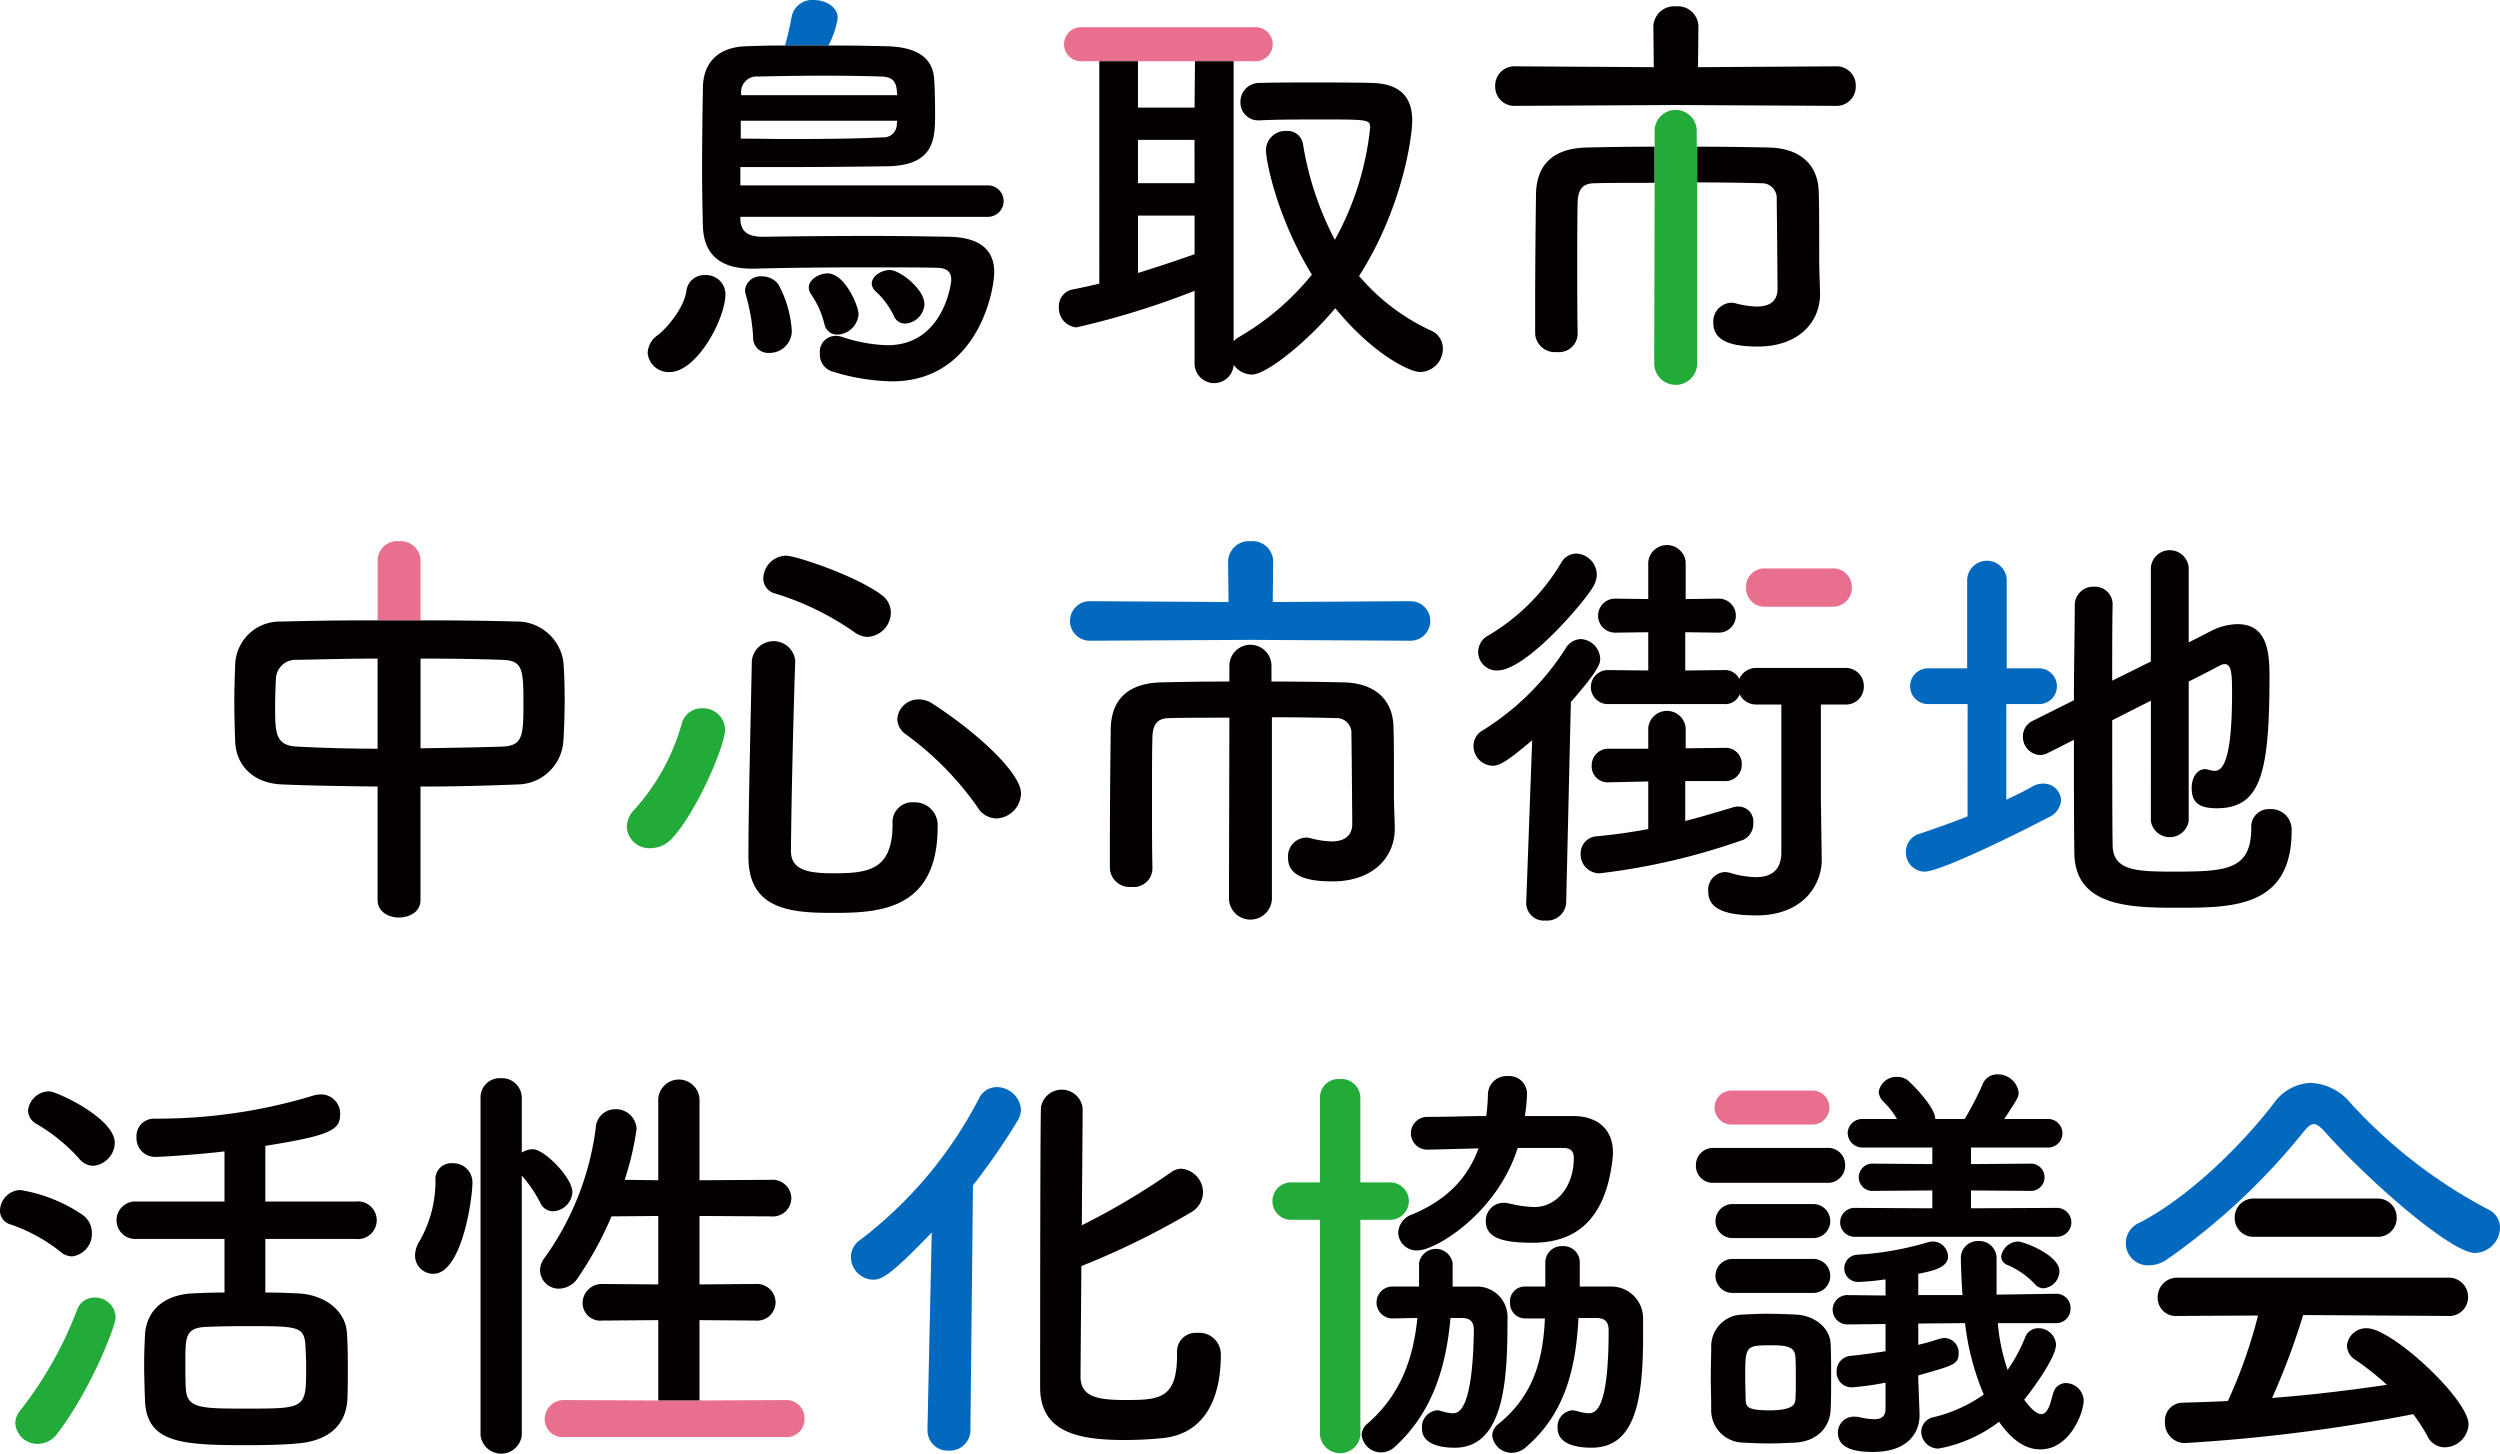
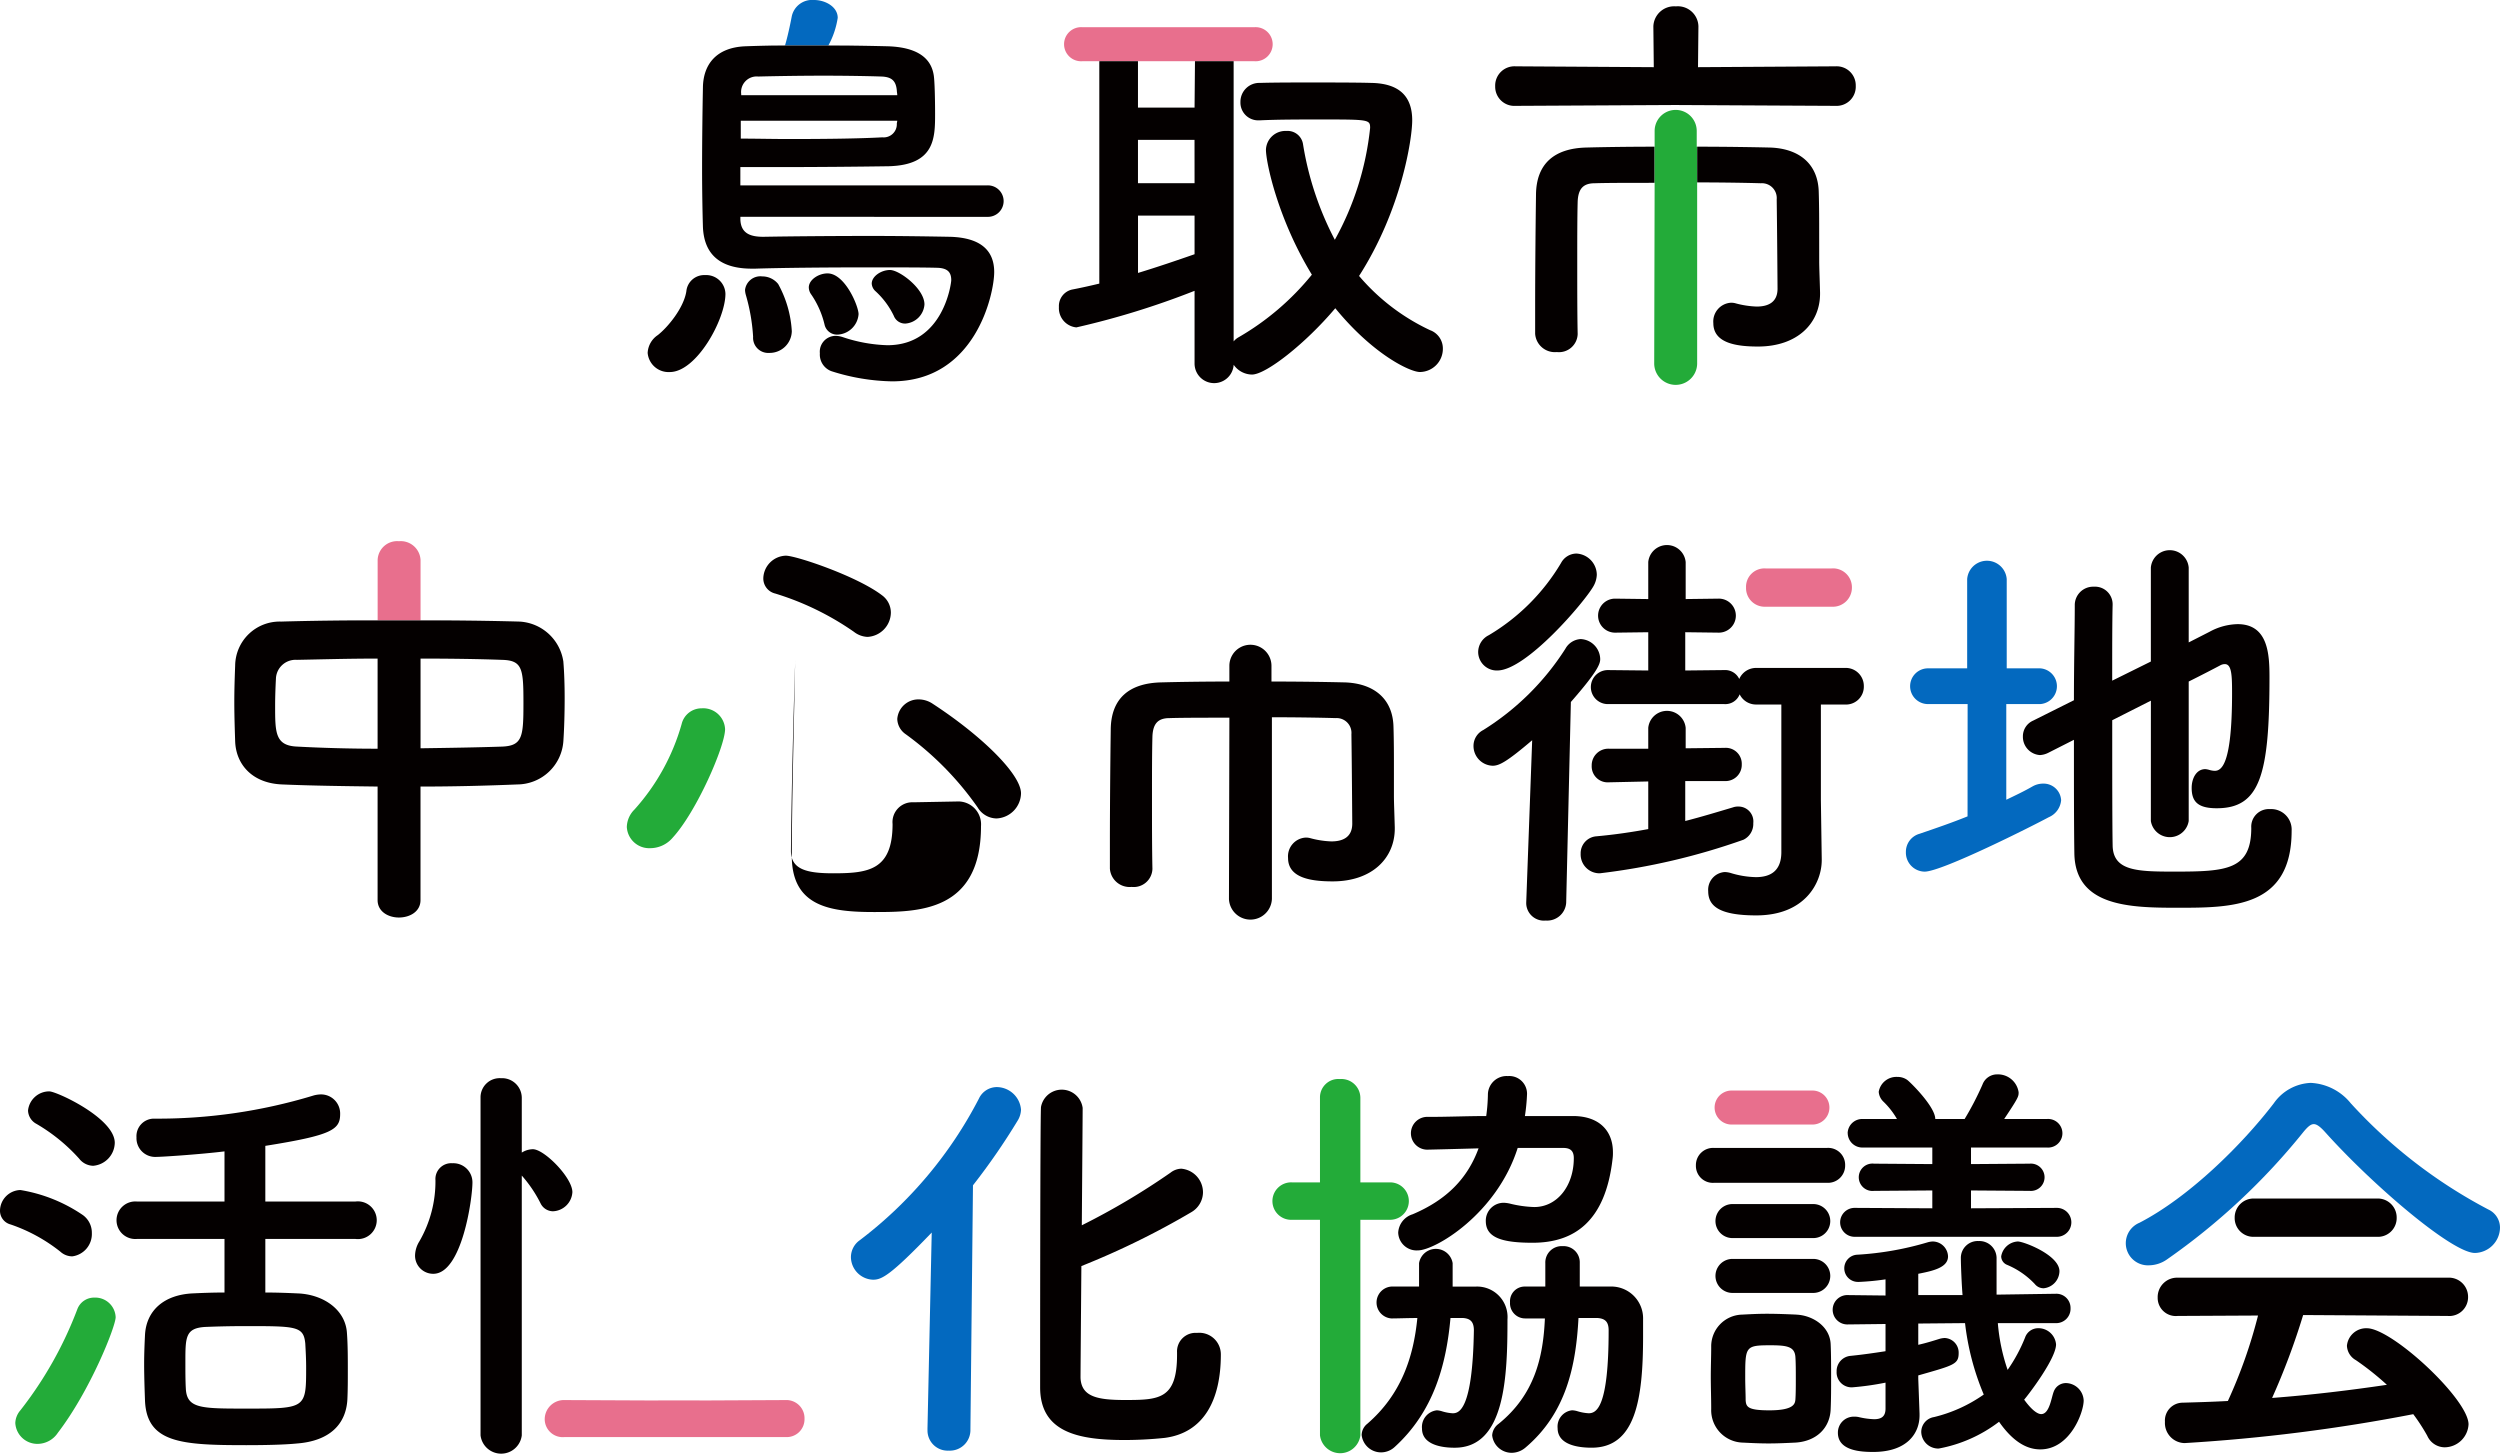
<svg xmlns="http://www.w3.org/2000/svg" id="グループ_1515" data-name="グループ 1515" width="323.339" height="188.009" viewBox="0 0 323.339 188.009">
  <defs>
    <clipPath id="clip-path">
      <rect id="長方形_1093" data-name="長方形 1093" width="323.339" height="188.009" fill="none" />
    </clipPath>
  </defs>
  <g id="グループ_1514" data-name="グループ 1514" clip-path="url(#clip-path)">
    <path id="パス_1126" data-name="パス 1126" d="M198.165,95.737c-3.354,2.859-4.289,3.3-5.114,3.3a2.558,2.558,0,0,1-2.475-2.584,2.3,2.3,0,0,1,1.265-2.035,33.811,33.811,0,0,0,10.613-10.5,2.417,2.417,0,0,1,1.981-1.264,2.646,2.646,0,0,1,2.529,2.584c0,.6-.276,1.54-3.795,5.554l-.605,25.957a2.462,2.462,0,0,1-2.639,2.31,2.287,2.287,0,0,1-2.53-2.2v-.11Z" fill="#040000" />
    <path id="パス_1127" data-name="パス 1127" d="M193.655,86.718a2.408,2.408,0,0,1-2.475-2.365,2.447,2.447,0,0,1,1.375-2.2,26.7,26.7,0,0,0,9.349-9.349,2.282,2.282,0,0,1,1.98-1.21,2.775,2.775,0,0,1,2.639,2.75,3.252,3.252,0,0,1-.439,1.484c-1.156,2.035-8.689,10.889-12.429,10.889" fill="#040000" />
    <path id="パス_1128" data-name="パス 1128" d="M217.962,101.016v5.169c2.146-.55,4.125-1.155,6.159-1.76a2.012,2.012,0,0,1,.771-.11,1.924,1.924,0,0,1,1.869,2.145,2.273,2.273,0,0,1-1.265,2.145,85.469,85.469,0,0,1-18.587,4.344,2.439,2.439,0,0,1-2.474-2.529,2.2,2.2,0,0,1,2.034-2.255c2.42-.22,4.619-.55,6.709-.935v-6.159l-5.059.11h-.055a2.061,2.061,0,0,1-2.2-2.145,2.149,2.149,0,0,1,2.255-2.2h5.059V94.141a2.431,2.431,0,0,1,4.84,0v2.64l5-.055h.054a2.061,2.061,0,0,1,2.2,2.145,2.1,2.1,0,0,1-2.254,2.145Z" fill="#040000" />
    <path id="パス_1129" data-name="パス 1129" d="M230.391,91.117H227.2A2.351,2.351,0,0,1,225,89.8a1.987,1.987,0,0,1-1.979,1.265H207.954a2.2,2.2,0,1,1,0-4.4l5.224.055v-4.95l-4.289.055a2.2,2.2,0,1,1,0-4.4l4.289.055V72.695a2.431,2.431,0,0,1,4.84,0v4.784l4.289-.055a2.2,2.2,0,1,1,0,4.4l-4.345-.055v4.95l5.06-.055a2.016,2.016,0,0,1,1.925,1.155,2.368,2.368,0,0,1,2.255-1.43h11.383a2.337,2.337,0,0,1,2.475,2.364,2.309,2.309,0,0,1-2.475,2.365h-3.08v12.374l.111,7.644v.109c0,2.97-2.2,7.149-8.469,7.149-4.785,0-6.215-1.21-6.215-3.134a2.3,2.3,0,0,1,2.145-2.475,3.219,3.219,0,0,1,.715.11,11.835,11.835,0,0,0,3.3.55c1.87,0,3.3-.77,3.3-3.244Z" fill="#040000" />
    <path id="パス_1130" data-name="パス 1130" d="M228.355,78.469a2.407,2.407,0,0,1-2.529-2.475,2.378,2.378,0,0,1,2.529-2.474h8.524a2.441,2.441,0,0,1,2.64,2.474,2.471,2.471,0,0,1-2.64,2.475Z" fill="#e86f8d" />
    <path id="パス_1131" data-name="パス 1131" d="M254.484,91.062h-5.059a2.311,2.311,0,1,1,0-4.62h5V74.894a2.565,2.565,0,0,1,5.115,0V86.442h4.344a2.316,2.316,0,0,1,0,4.62h-4.4v12.373c1.154-.55,2.309-1.1,3.354-1.7a2.764,2.764,0,0,1,1.375-.385,2.274,2.274,0,0,1,2.365,2.145,2.635,2.635,0,0,1-1.6,2.2c-1.925,1.045-13.8,7.039-16.058,7.039a2.462,2.462,0,0,1-2.42-2.53,2.419,2.419,0,0,1,1.76-2.365c2.09-.714,4.18-1.429,6.214-2.254Z" fill="#0369bf" />
    <path id="パス_1132" data-name="パス 1132" d="M278.186,90.622l-5,2.53c0,6.654,0,13.363.055,16.278.11,3.244,3.244,3.3,8.029,3.3,6.709,0,9.9-.22,9.9-5.664a2.275,2.275,0,0,1,2.419-2.42,2.649,2.649,0,0,1,2.8,2.805c0,9.954-7.7,9.954-14.794,9.954-6.158,0-13.2-.165-13.307-7.039-.055-3.465-.055-8.964-.055-14.683l-3.355,1.7a2.689,2.689,0,0,1-1.045.275,2.364,2.364,0,0,1-2.2-2.419,2.206,2.206,0,0,1,1.321-2.035l5.279-2.64c0-4.784.109-9.294.109-12.263a2.379,2.379,0,0,1,2.475-2.42,2.277,2.277,0,0,1,2.42,2.31v.055c-.055,2.255-.055,5.829-.055,9.789l5-2.475V73.41a2.456,2.456,0,0,1,4.895,0v9.678l2.694-1.375a7.859,7.859,0,0,1,3.63-.989c3.959,0,4.124,3.9,4.124,6.874,0,12.593-1.21,16.938-6.819,16.938-2.474,0-3.245-.88-3.245-2.64,0-1.21.606-2.42,1.76-2.42a2.42,2.42,0,0,1,.55.11,2.769,2.769,0,0,0,.66.11c.88,0,2.255-.77,2.255-10.064,0-2.309-.056-3.739-.935-3.739a1.254,1.254,0,0,0-.605.165c-.825.44-2.31,1.21-4.069,2.089v18.038a2.478,2.478,0,0,1-4.895,0Z" fill="#040000" />
    <path id="パス_1133" data-name="パス 1133" d="M119.954,184.874l.55-25.462c-5.389,5.609-6.489,6.1-7.589,6.1a2.96,2.96,0,0,1-2.86-2.915,2.689,2.689,0,0,1,1.155-2.2,54.27,54.27,0,0,0,15.4-18.312,2.564,2.564,0,0,1,2.31-1.486,3.172,3.172,0,0,1,3.134,2.916,2.88,2.88,0,0,1-.44,1.429,85.3,85.3,0,0,1-5.774,8.359l-.33,31.566a2.663,2.663,0,0,1-2.8,2.749,2.607,2.607,0,0,1-2.75-2.694Z" fill="#0369bf" />
    <path id="パス_1134" data-name="パス 1134" d="M152.234,174.92a2.4,2.4,0,0,1,2.585-2.529,2.788,2.788,0,0,1,3.08,2.8c0,5.884-2.2,10.119-7.26,10.779a50,50,0,0,1-5.224.275c-6.049,0-10.889-1.045-10.889-6.819,0-2.255,0-34.591.11-36.24a2.728,2.728,0,0,1,5.39.11c0,1.1-.055,7.863-.11,15.178a91.879,91.879,0,0,0,11.493-6.82,2.344,2.344,0,0,1,1.375-.5,3.069,3.069,0,0,1,2.805,3.08,3,3,0,0,1-1.485,2.53,103.634,103.634,0,0,1-14.243,6.984c-.055,7.094-.11,13.473-.11,14.463.11,2.474,2.254,2.859,5.774,2.859,4.4,0,6.709-.109,6.709-5.829v-.33Z" fill="#040000" />
    <path id="パス_1135" data-name="パス 1135" d="M170.72,157.763h-3.63a2.422,2.422,0,1,1,0-4.84h3.63V141.98a2.377,2.377,0,0,1,2.584-2.42,2.455,2.455,0,0,1,2.64,2.42v10.943h3.849a2.42,2.42,0,1,1,0,4.84h-3.849v27.881a2.632,2.632,0,0,1-5.224,0Z" fill="#23ab39" />
    <path id="パス_1136" data-name="パス 1136" d="M187.6,170.466c-.55,6.1-2.2,12.1-7.2,16.663a2.6,2.6,0,0,1-1.76.715,2.523,2.523,0,0,1-2.53-2.255,1.9,1.9,0,0,1,.715-1.43c4.4-3.795,5.995-8.633,6.489-13.693-1.265,0-2.475.055-3.355.055a2.067,2.067,0,0,1,0-4.124h3.576v-3.025a2.2,2.2,0,0,1,4.343,0V166.4H190.9a3.94,3.94,0,0,1,4.07,4.234c0,7.369-.275,16.607-6.819,16.607-.66,0-4.235,0-4.235-2.474a2.17,2.17,0,0,1,1.925-2.364,2.829,2.829,0,0,1,.605.109,5.8,5.8,0,0,0,1.429.275c.771,0,2.585-.275,2.75-10.723,0-1.156-.5-1.54-1.429-1.6Z" fill="#040000" />
    <path id="パス_1137" data-name="パス 1137" d="M203.44,144.344c3.409,0,5.169,1.925,5.169,4.675a5.645,5.645,0,0,1-.055.934c-.935,8.03-4.949,10.78-10.339,10.78-3.96,0-6.048-.66-6.048-2.805a2.311,2.311,0,0,1,2.364-2.365,4.291,4.291,0,0,1,.769.11,14.684,14.684,0,0,0,3.135.44c2.97,0,5.114-2.749,5.114-6.325,0-.989-.495-1.319-1.374-1.319h-5.884c-2.7,8.523-10.669,13.253-12.923,13.253a2.381,2.381,0,0,1-2.531-2.31,2.636,2.636,0,0,1,1.871-2.364c4.4-1.87,7.093-4.62,8.523-8.524-1.979.055-6.269.165-6.489.165a2.122,2.122,0,1,1,0-4.235c2.639,0,5.059-.11,7.479-.11a23.014,23.014,0,0,0,.22-2.859,2.42,2.42,0,0,1,2.585-2.31,2.293,2.293,0,0,1,2.475,2.31,24.766,24.766,0,0,1-.276,2.859Z" fill="#040000" />
    <path id="パス_1138" data-name="パス 1138" d="M204.155,170.466c-.33,6.214-1.6,12.318-6.874,16.772a2.777,2.777,0,0,1-1.705.661,2.537,2.537,0,0,1-2.585-2.255,1.975,1.975,0,0,1,.825-1.485c4.619-3.74,5.775-8.524,5.994-13.638h-2.529a1.96,1.96,0,0,1-1.98-2.09,1.9,1.9,0,0,1,1.924-2.034h2.64v-3.025a2.118,2.118,0,0,1,2.255-2.2,2.09,2.09,0,0,1,2.2,2.145v3.08h3.9a4.115,4.115,0,0,1,4.289,4.234v2.2c0,8.195-.989,14.408-6.654,14.408-1.374,0-4.4-.219-4.4-2.529a2.114,2.114,0,0,1,1.87-2.309,2.758,2.758,0,0,1,.66.109,6.146,6.146,0,0,0,1.484.275c1.045,0,2.585-.825,2.585-10.723,0-1.156-.5-1.54-1.485-1.6Z" fill="#040000" />
    <path id="パス_1139" data-name="パス 1139" d="M300.683,146.379c-.605-.66-1.045-.99-1.43-.99s-.77.33-1.32.99a84.9,84.9,0,0,1-17.652,16.5,4.123,4.123,0,0,1-2.31.77,2.862,2.862,0,0,1-1.266-5.5c6.38-3.3,13.2-10.009,17.378-15.454a6.139,6.139,0,0,1,4.785-2.639,7.088,7.088,0,0,1,5.169,2.639,64.851,64.851,0,0,0,17.818,13.748,2.581,2.581,0,0,1,1.484,2.366,3.321,3.321,0,0,1-3.244,3.244c-2.97,0-13.308-8.854-19.412-15.673" fill="#0369bf" />
    <path id="パス_1140" data-name="パス 1140" d="M297.878,170.081a90.425,90.425,0,0,1-4.015,10.724c5.06-.386,10.064-.991,14.848-1.7a36.424,36.424,0,0,0-4.014-3.19,2.237,2.237,0,0,1-1.155-1.87,2.5,2.5,0,0,1,2.585-2.255c3.244,0,13.143,9.185,13.143,12.429a3.127,3.127,0,0,1-3.08,2.97,2.489,2.489,0,0,1-2.254-1.486,24.7,24.7,0,0,0-1.815-2.8,225.154,225.154,0,0,1-29.586,3.74,2.6,2.6,0,0,1-2.53-2.75,2.307,2.307,0,0,1,2.255-2.475c1.925-.055,3.9-.11,5.884-.22a64.063,64.063,0,0,0,3.9-11.053l-10.394.054a2.343,2.343,0,0,1-2.585-2.364,2.509,2.509,0,0,1,2.585-2.585h34.92a2.482,2.482,0,0,1,2.64,2.53,2.43,2.43,0,0,1-2.64,2.419Z" fill="#040000" />
    <path id="パス_1141" data-name="パス 1141" d="M291.608,159.962a2.425,2.425,0,0,1-2.585-2.475,2.454,2.454,0,0,1,2.585-2.474h15.783a2.454,2.454,0,0,1,2.585,2.474,2.425,2.425,0,0,1-2.585,2.475Z" fill="#040000" />
    <path id="パス_1142" data-name="パス 1142" d="M154.548,7.919h7.7a2.205,2.205,0,1,0,0-4.4H139.975a2.205,2.205,0,1,0,0,4.4h14.573Z" fill="#e86f8d" />
    <path id="パス_1143" data-name="パス 1143" d="M185.015,42.729a27.15,27.15,0,0,1-9.24-7.039c5.5-8.579,6.874-17.763,6.874-20.127,0-3.19-1.759-4.785-5.334-4.84-1.979-.055-4.894-.055-7.919-.055-2.2,0-4.454,0-6.434.055a2.439,2.439,0,0,0-2.529,2.475,2.294,2.294,0,0,0,2.42,2.365h.109c2.365-.111,5.17-.111,7.755-.111,6.323,0,6.488,0,6.488,1.1a37.867,37.867,0,0,1-4.564,14.463,40.323,40.323,0,0,1-4.124-12.428,2.022,2.022,0,0,0-2.145-1.65,2.521,2.521,0,0,0-2.64,2.42c0,1.65,1.54,8.964,5.94,16.168a34.21,34.21,0,0,1-9.459,8.084,2.189,2.189,0,0,0-.66.55V7.919h-5l-.054,5.994H147.18V7.919h-5V36.68c-1.154.275-2.364.55-3.519.769a2.182,2.182,0,0,0-1.705,2.255,2.5,2.5,0,0,0,2.255,2.64,105.3,105.3,0,0,0,15.288-4.73v9.4a2.532,2.532,0,0,0,5.059.165,2.935,2.935,0,0,0,2.364,1.265c1.815,0,6.93-4.014,10.779-8.579,4.9,5.994,9.679,8.249,10.944,8.249a3,3,0,0,0,2.969-3.025,2.519,2.519,0,0,0-1.594-2.364m-30.521-9.844c-2.365.825-4.785,1.65-7.314,2.42V27.881h7.314Zm0-9.184H147.18V18.092h7.314Z" fill="#040000" />
    <path id="パス_1144" data-name="パス 1144" d="M54.392,80.228V72.419a2.568,2.568,0,0,0-2.8-2.42,2.519,2.519,0,0,0-2.749,2.42v7.809q-1.923,0-3.8.015H58.257q-1.918-.013-3.865-.015" fill="#e86f8d" />
    <path id="パス_1145" data-name="パス 1145" d="M72.869,85.618a6.062,6.062,0,0,0-5.664-5.225c-2.806-.078-5.838-.127-8.949-.15H45.036c-3.049.023-5.993.072-8.682.15a5.755,5.755,0,0,0-5.939,5.665c-.055,1.484-.111,3.079-.111,4.729,0,1.7.056,3.409.111,5.114.11,2.915,2.144,5.389,6.049,5.555,3.849.165,8.084.219,12.373.274v14.684c0,1.484,1.375,2.254,2.75,2.254,1.429,0,2.8-.77,2.8-2.254V101.73c4.29,0,8.524-.109,12.539-.274a6.006,6.006,0,0,0,5.939-5.61c.11-1.65.165-3.629.165-5.554,0-1.705-.055-3.355-.165-4.674M64.95,96.561c-3.245.11-6.874.165-10.559.22v-11.6H48.837V96.836c-3.74,0-7.314-.11-10.393-.275-2.86-.11-2.86-1.815-2.86-5.279,0-1.265.055-2.585.11-3.63a2.537,2.537,0,0,1,2.694-2.31c2.97-.054,6.6-.164,10.449-.164h5.554c3.8,0,7.479.054,10.5.164C67.59,85.4,67.7,86.5,67.7,90.952c0,4.289-.11,5.5-2.75,5.609" fill="#040000" />
    <path id="パス_1146" data-name="パス 1146" d="M237.43,8.578l-17.817.11.054-5.279A2.661,2.661,0,0,0,216.753.824a2.692,2.692,0,0,0-2.915,2.585l.055,5.279-17.872-.11a2.494,2.494,0,0,0-2.64,2.585,2.481,2.481,0,0,0,2.64,2.529l20.622-.11,20.787.11a2.479,2.479,0,0,0,2.585-2.584,2.466,2.466,0,0,0-2.585-2.53" fill="#040000" />
    <path id="パス_1147" data-name="パス 1147" d="M205.149,19.082c-4.125.11-6.435,2.089-6.489,6.049-.056,4.18-.111,9.844-.111,14.738v3.3a2.555,2.555,0,0,0,2.805,2.365,2.42,2.42,0,0,0,2.694-2.309v-.056c-.054-2.639-.054-5.884-.054-8.963s0-6.049.054-8.084c.056-1.7.715-2.42,2.2-2.42,1.705-.055,4.619-.055,7.754-.055V18.972c-3.52,0-6.765.055-8.854.11" fill="#040000" />
    <path id="パス_1148" data-name="パス 1148" d="M219.447,18.972V16.937a2.722,2.722,0,0,0-5.444,0v6.71l-.055,23.427a2.778,2.778,0,0,0,5.554,0v-28.1h-.055" fill="#23ab39" />
    <path id="パス_1149" data-name="パス 1149" d="M235.285,30.191c0-1.595,0-3.52-.055-5.279-.055-3.8-2.639-5.72-6.324-5.829-2.353-.055-5.8-.11-9.4-.111v4.62c3.3,0,6.379.055,8.249.11a1.916,1.916,0,0,1,2.035,2.09c.055,3.574.109,11.548.109,11.548,0,1.76-1.21,2.309-2.694,2.309a11.939,11.939,0,0,1-2.805-.439,2.053,2.053,0,0,0-.549-.055,2.431,2.431,0,0,0-2.255,2.64c0,2.584,2.969,3.024,5.774,3.024,5.114,0,8.028-3.024,8.028-6.819v-.165c-.054-2.035-.109-3.19-.109-4.124Z" fill="#040000" />
    <path id="パス_1150" data-name="パス 1150" d="M108.347,2.309c0-1.43-1.6-2.31-3.08-2.31a2.693,2.693,0,0,0-2.859,2.09c-.22,1.155-.55,2.695-.88,3.795h5.61a10.846,10.846,0,0,0,1.209-3.575" fill="#0369bf" />
    <path id="パス_1151" data-name="パス 1151" d="M98.559,35.745a2,2,0,0,0-2.2,1.76,2.744,2.744,0,0,0,.11.659,24.352,24.352,0,0,1,.935,5.39,1.959,1.959,0,0,0,2.09,2.09,2.869,2.869,0,0,0,2.915-2.805,14.3,14.3,0,0,0-1.76-6.1,2.63,2.63,0,0,0-2.09-.99" fill="#040000" />
    <path id="パス_1152" data-name="パス 1152" d="M91.189,35.58a2.316,2.316,0,0,0-2.419,2.09c-.331,2.144-2.365,4.619-3.685,5.664a2.935,2.935,0,0,0-1.32,2.31,2.711,2.711,0,0,0,2.86,2.475c3.464,0,7.2-6.82,7.2-10.119a2.489,2.489,0,0,0-2.64-2.42" fill="#040000" />
    <path id="パス_1153" data-name="パス 1153" d="M108.293,43.279a2.852,2.852,0,0,0,2.75-2.64c0-1.045-1.76-5.279-4.016-5.279-1.155,0-2.42.825-2.42,1.815a1.611,1.611,0,0,0,.331.935,11.573,11.573,0,0,1,1.7,3.849,1.66,1.66,0,0,0,1.65,1.32" fill="#040000" />
    <path id="パス_1154" data-name="パス 1154" d="M107.138,5.884h-5.609c-.7,0-1.36.009-2.007.02h10.634c-.98-.011-1.985-.02-3.018-.02" fill="#040000" />
    <path id="パス_1155" data-name="パス 1155" d="M115.606,40.859a1.555,1.555,0,0,0,1.485.99,2.66,2.66,0,0,0,2.474-2.475c0-2.035-3.244-4.454-4.454-4.454-1.155,0-2.365.825-2.365,1.76a1.43,1.43,0,0,0,.495.99,10.405,10.405,0,0,1,2.365,3.189" fill="#040000" />
    <path id="パス_1156" data-name="パス 1156" d="M127.705,28.046a2.036,2.036,0,1,0,0-4.07H95.754V21.611h5.059c4.95,0,10.559-.055,14.133-.11,5.994-.165,5.994-3.684,5.994-6.819,0-1.87-.054-4.124-.165-4.894-.219-1.485-1.154-3.629-5.883-3.8-1.371-.035-3-.068-4.736-.089H99.522c-1.144.021-2.215.054-3.163.089-3.74.166-5.389,2.365-5.445,5.28s-.109,6.874-.109,10.5c0,2.97.054,5.775.109,7.589.166,4.07,2.86,5.39,6.325,5.39h.44c3.409-.111,9.294-.165,14.573-.165,3.739,0,7.094,0,9.018.054,1.265.056,1.76.551,1.76,1.6,0,.384-.99,8.413-8.249,8.413a19.8,19.8,0,0,1-5.774-1.045,3.051,3.051,0,0,0-.935-.165,2.049,2.049,0,0,0-2.034,2.255,2.29,2.29,0,0,0,1.484,2.31,27.188,27.188,0,0,0,7.864,1.319c10.834,0,13.2-11.383,13.2-14.132,0-2.805-1.759-4.455-5.719-4.565-3.024-.055-6.6-.11-10.119-.11-5.5,0-10.888.055-14.022.11-1.6,0-2.915-.385-2.97-2.255v-.329ZM95.864,12.153a2.015,2.015,0,0,1,2.2-2.255c2.31-.055,5.445-.11,8.47-.11,2.969,0,5.829.055,7.479.11,1.374.055,1.869.605,1.979,1.815,0,.165.055.384.055.6H95.864Zm-.055,3.464h20.237c0,.11-.055.275-.055.385a1.7,1.7,0,0,1-1.87,1.76c-2.969.165-7.534.22-11.988.22-2.2,0-4.4-.055-6.324-.055Z" fill="#040000" />
    <path id="パス_1157" data-name="パス 1157" d="M100.263,76.764a36.4,36.4,0,0,1,10.174,4.949,3.054,3.054,0,0,0,1.76.66,3.187,3.187,0,0,0,3.024-3.134,2.784,2.784,0,0,0-1.155-2.255c-3.244-2.475-11.108-5.115-12.428-5.115a3.007,3.007,0,0,0-2.915,2.915,2,2,0,0,0,1.54,1.98" fill="#040000" />
    <path id="パス_1158" data-name="パス 1158" d="M90.8,91.612a2.646,2.646,0,0,0-2.64,2.035,27.845,27.845,0,0,1-6.1,11.053,3.283,3.283,0,0,0-.99,2.255A2.9,2.9,0,0,0,84.1,109.7a3.831,3.831,0,0,0,2.915-1.374c3.079-3.355,6.764-11.824,6.764-14.024a2.831,2.831,0,0,0-2.97-2.694" fill="#23ab39" />
-     <path id="パス_1159" data-name="パス 1159" d="M118.136,103.765a2.566,2.566,0,0,0-2.695,2.805c0,5.994-3.135,6.379-7.7,6.379-3.52,0-5.444-.55-5.444-2.915.055-6.214.275-16.058.55-24.527V85.4a2.82,2.82,0,0,0-5.609.11c-.165,8.469-.44,19.083-.44,25.3,0,6.544,4.949,7.259,10.613,7.259,5.72,0,13.858,0,13.858-11.109a2.96,2.96,0,0,0-3.134-3.189" fill="#040000" />
+     <path id="パス_1159" data-name="パス 1159" d="M118.136,103.765a2.566,2.566,0,0,0-2.695,2.805c0,5.994-3.135,6.379-7.7,6.379-3.52,0-5.444-.55-5.444-2.915.055-6.214.275-16.058.55-24.527V85.4c-.165,8.469-.44,19.083-.44,25.3,0,6.544,4.949,7.259,10.613,7.259,5.72,0,13.858,0,13.858-11.109a2.96,2.96,0,0,0-3.134-3.189" fill="#040000" />
    <path id="パス_1160" data-name="パス 1160" d="M120.61,91.007a3.28,3.28,0,0,0-1.76-.55,2.736,2.736,0,0,0-2.8,2.529,2.472,2.472,0,0,0,1.1,1.98,39.961,39.961,0,0,1,9.294,9.459,2.9,2.9,0,0,0,2.42,1.43,3.314,3.314,0,0,0,3.189-3.244c0-2.475-5.114-7.479-11.438-11.6" fill="#040000" />
-     <path id="パス_1161" data-name="パス 1161" d="M141.02,82.868l20.622-.11,20.787.11a2.557,2.557,0,1,0,0-5.114l-17.818.11.055-5.279A2.662,2.662,0,0,0,161.751,70a2.691,2.691,0,0,0-2.914,2.585l.055,5.279-17.872-.11a2.558,2.558,0,1,0,0,5.114" fill="#0369bf" />
    <path id="パス_1162" data-name="パス 1162" d="M180.284,99.366c0-1.595,0-3.52-.055-5.279-.054-3.795-2.639-5.72-6.324-5.829-2.364-.056-5.829-.111-9.459-.111V86.113a2.722,2.722,0,0,0-5.444,0v2.034c-3.519,0-6.764.055-8.854.111-4.124.109-6.434,2.089-6.489,6.048-.055,4.18-.11,9.844-.11,14.739v3.3a2.556,2.556,0,0,0,2.805,2.365,2.422,2.422,0,0,0,2.695-2.31v-.055c-.056-2.64-.056-5.884-.056-8.963s0-6.05.056-8.084c.054-1.7.714-2.42,2.2-2.42,1.705-.055,4.619-.055,7.754-.055l-.055,23.427a2.779,2.779,0,0,0,5.555,0V92.767c3.3,0,6.379.055,8.249.11a1.916,1.916,0,0,1,2.034,2.09c.055,3.574.11,11.548.11,11.548,0,1.76-1.21,2.309-2.7,2.309a11.922,11.922,0,0,1-2.8-.439,2.063,2.063,0,0,0-.55-.055,2.43,2.43,0,0,0-2.254,2.64c0,2.584,2.968,3.024,5.773,3.024,5.114,0,8.029-3.024,8.029-6.819v-.165c-.054-2.035-.11-3.19-.11-4.124Z" fill="#040000" />
    <path id="パス_1163" data-name="パス 1163" d="M71.5,156.662a2.625,2.625,0,0,0,2.53-2.475c0-1.869-3.63-5.553-5.114-5.553a2.734,2.734,0,0,0-1.431.439v-7.094a2.554,2.554,0,0,0-2.694-2.529,2.477,2.477,0,0,0-2.64,2.529v43.664a2.686,2.686,0,0,0,5.334,0v-33.6a16.71,16.71,0,0,1,2.42,3.575,1.811,1.811,0,0,0,1.6,1.044" fill="#040000" />
    <path id="パス_1164" data-name="パス 1164" d="M58.52,150.449a2.045,2.045,0,0,0-2.2,2.2,15.494,15.494,0,0,1-2.09,7.919,3.605,3.605,0,0,0-.549,1.815,2.345,2.345,0,0,0,2.363,2.364c3.685,0,5.06-9.679,5.06-11.823a2.47,2.47,0,0,0-2.584-2.475" fill="#040000" />
    <path id="パス_1165" data-name="パス 1165" d="M101.579,181.079l-8.616.042h0l-2.492.013v-.013H85.136v.013l-12.1-.055a2.488,2.488,0,0,0-2.585,2.475,2.332,2.332,0,0,0,2.585,2.309h28.541a2.308,2.308,0,0,0,2.475-2.364,2.35,2.35,0,0,0-2.475-2.42" fill="#e86f8d" />
-     <path id="パス_1166" data-name="パス 1166" d="M90.471,170.74l7.2.056a2.392,2.392,0,0,0,2.64-2.366,2.421,2.421,0,0,0-2.64-2.364l-7.2.055v-8.854l9.239.055a2.39,2.39,0,0,0,2.639-2.364,2.42,2.42,0,0,0-2.639-2.365l-9.239.055v-10.5a2.671,2.671,0,0,0-5.334,0v10.5l-4.345-.055a38.264,38.264,0,0,0,1.54-6.544,2.651,2.651,0,0,0-2.75-2.585,2.508,2.508,0,0,0-2.529,2.42,36.84,36.84,0,0,1-6.6,16.773,2.665,2.665,0,0,0-.605,1.649,2.43,2.43,0,0,0,2.42,2.365,3.01,3.01,0,0,0,2.53-1.485,45.543,45.543,0,0,0,4.289-7.864l6.05-.055v8.854l-7.205-.055a2.488,2.488,0,0,0-2.584,2.475,2.3,2.3,0,0,0,2.584,2.255l7.205-.056v10.381h5.334Z" fill="#040000" />
    <path id="パス_1167" data-name="パス 1167" d="M223.96,145.445h10.449a2.2,2.2,0,1,0,0-4.4H223.96a2.2,2.2,0,0,0,0,4.4" fill="#e86f8d" />
    <path id="パス_1168" data-name="パス 1168" d="M238.974,146.544a1.9,1.9,0,0,0,2.034,1.87h8.909v2.145l-7.534-.056a1.772,1.772,0,1,0,0,3.52l7.534-.055v2.309l-10.008-.054a1.87,1.87,0,1,0,0,3.739H266.03a1.869,1.869,0,1,0,0-3.739l-11.109.054v-2.309l7.589.055a1.767,1.767,0,1,0,0-3.52l-7.589.056v-2.145h9.789a1.851,1.851,0,1,0,0-3.684h-5.5c1.869-2.8,1.869-2.915,1.869-3.465a2.7,2.7,0,0,0-2.749-2.31,2.013,2.013,0,0,0-1.924,1.319,38.671,38.671,0,0,1-2.311,4.456H250.3c0-1.6-3.245-4.786-3.63-5.06a2.137,2.137,0,0,0-1.264-.385,2.316,2.316,0,0,0-2.42,1.925,1.942,1.942,0,0,0,.6,1.265,10.118,10.118,0,0,1,1.76,2.255h-4.345a1.888,1.888,0,0,0-2.034,1.814" fill="#040000" />
    <path id="パス_1169" data-name="パス 1169" d="M236.278,152.978a2.221,2.221,0,0,0,2.365-2.254,2.193,2.193,0,0,0-2.365-2.255H221.705a2.221,2.221,0,0,0-2.364,2.255,2.192,2.192,0,0,0,2.364,2.254Z" fill="#040000" />
    <path id="パス_1170" data-name="パス 1170" d="M260.971,160.568a2.3,2.3,0,0,0-2.146,1.925,1.2,1.2,0,0,0,.771,1.1,10.488,10.488,0,0,1,3.574,2.475,1.454,1.454,0,0,0,1.155.55,2.261,2.261,0,0,0,2.035-2.2c0-2.09-4.619-3.85-5.389-3.85" fill="#040000" />
    <path id="パス_1171" data-name="パス 1171" d="M234.519,155.728H224.071a2.2,2.2,0,1,0,0,4.4h10.448a2.2,2.2,0,1,0,0-4.4" fill="#040000" />
    <path id="パス_1172" data-name="パス 1172" d="M267.185,178.88a1.681,1.681,0,0,0-1.54,1.045c-.33.769-.55,2.969-1.649,2.969-.331,0-1.045-.275-2.2-1.869.661-.77,4.125-5.334,4.125-7.15a2.284,2.284,0,0,0-2.309-2.09,1.791,1.791,0,0,0-1.7,1.21,20.531,20.531,0,0,1-2.255,4.18,24.658,24.658,0,0,1-1.265-6.049h7.424a1.859,1.859,0,0,0,1.979-1.925,1.832,1.832,0,0,0-1.924-1.87h-.055l-7.589.111v-4.621a2.219,2.219,0,0,0-2.309-2.309,2.182,2.182,0,0,0-2.31,2.145c0,.935.109,3.575.22,4.839H248.1v-2.75c1.98-.385,3.85-.824,3.85-2.254a2,2,0,0,0-1.98-1.924,2.767,2.767,0,0,0-.66.109,39.891,39.891,0,0,1-9.073,1.6,1.76,1.76,0,0,0,.109,3.519h.11a32.264,32.264,0,0,0,3.41-.33v2.09l-4.839-.055a1.9,1.9,0,1,0,0,3.795h.054l4.785-.056v3.52c-1.43.221-2.914.44-4.509.6a1.977,1.977,0,0,0-1.816,2.035,1.931,1.931,0,0,0,2.036,2.035,36.319,36.319,0,0,0,4.289-.606v3.355c0,.99-.495,1.375-1.485,1.375a9.929,9.929,0,0,1-1.979-.275,2.478,2.478,0,0,0-.606-.055,2.053,2.053,0,0,0-2.09,2.09c0,2.365,3.081,2.474,4.565,2.474,4.4,0,5.994-2.419,5.994-4.729v-.22l-.165-4.509v-.44c4.62-1.32,5.225-1.43,5.225-2.914a1.888,1.888,0,0,0-1.815-1.925,2.809,2.809,0,0,0-.66.109c-.88.276-1.76.55-2.75.771v-2.75l6.05-.055a33.512,33.512,0,0,0,2.42,9.238,18.906,18.906,0,0,1-6.435,2.915,1.953,1.953,0,0,0-1.649,1.925,2.207,2.207,0,0,0,2.254,2.145,18.288,18.288,0,0,0,7.809-3.465c2.034,2.915,3.9,3.574,5.334,3.574,3.85,0,5.61-4.784,5.61-6.324a2.347,2.347,0,0,0-2.31-2.254" fill="#040000" />
    <path id="パス_1173" data-name="パス 1173" d="M232.374,170.026c-1.265-.055-2.585-.109-3.85-.109-1.1,0-2.144.054-3.189.109a4.1,4.1,0,0,0-4.015,4.18c0,1.21-.054,2.53-.054,3.849,0,1.375.054,2.75.054,4.18a4.192,4.192,0,0,0,4.07,4.344c1.1.055,2.2.11,3.354.11s2.311-.055,3.465-.11c2.75-.165,4.51-1.925,4.564-4.4.055-1.209.055-2.639.055-4.069s0-2.914-.055-4.179c-.054-2.365-2.309-3.795-4.4-3.9m-.165,11c-.055.5-.165,1.375-3.354,1.375-2.8,0-3.025-.44-3.08-1.32,0-.825-.055-1.869-.055-2.86,0-4.069,0-4.234,3.245-4.234,2.144,0,3.135.165,3.244,1.484.055.771.055,1.816.055,2.8s0,1.98-.055,2.75" fill="#040000" />
    <path id="パス_1174" data-name="パス 1174" d="M234.519,162.822H224.071a2.2,2.2,0,1,0,0,4.4h10.448a2.2,2.2,0,1,0,0-4.4" fill="#040000" />
    <path id="パス_1175" data-name="パス 1175" d="M4.675,145.334a22.916,22.916,0,0,1,5.554,4.51,2.369,2.369,0,0,0,1.815.934,3.043,3.043,0,0,0,2.8-2.969c0-3.19-7.533-6.655-8.468-6.655a2.759,2.759,0,0,0-2.75,2.475,2.032,2.032,0,0,0,1.045,1.705" fill="#040000" />
    <path id="パス_1176" data-name="パス 1176" d="M1.375,158.367a21.459,21.459,0,0,1,6.434,3.52,2.294,2.294,0,0,0,1.54.605,2.915,2.915,0,0,0,2.53-3.025,2.811,2.811,0,0,0-1.155-2.31,20.1,20.1,0,0,0-8.084-3.244A2.712,2.712,0,0,0,0,156.553a1.827,1.827,0,0,0,1.375,1.814" fill="#040000" />
    <path id="パス_1177" data-name="パス 1177" d="M12.208,167.826a2.312,2.312,0,0,0-2.2,1.484A49.656,49.656,0,0,1,2.639,182.4a2.648,2.648,0,0,0-.66,1.65,2.858,2.858,0,0,0,2.915,2.694,3.159,3.159,0,0,0,2.585-1.43c4.179-5.444,7.479-13.748,7.479-14.958a2.641,2.641,0,0,0-2.75-2.529" fill="#23ab39" />
    <path id="パス_1178" data-name="パス 1178" d="M45.974,155.4H34.316v-7.2c8.634-1.374,9.678-2.09,9.678-4.124a2.473,2.473,0,0,0-2.474-2.53,3.771,3.771,0,0,0-1.045.164,69.093,69.093,0,0,1-20.567,2.97,2.265,2.265,0,0,0-2.255,2.42,2.419,2.419,0,0,0,2.53,2.529c.77,0,5.719-.329,8.853-.714V155.4H17.708a2.429,2.429,0,1,0,0,4.84H29.036v6.928c-1.484,0-2.914.055-4.069.111-3.739.165-6.049,2.2-6.214,5.388-.055,1.156-.11,2.42-.11,3.741,0,1.539.055,3.133.11,4.728.22,5.5,4.729,5.775,13.088,5.775,2.475,0,4.95-.055,6.6-.22,4.18-.33,6.324-2.475,6.489-5.719.056-1.21.056-2.475.056-3.74,0-1.6,0-3.244-.111-4.784-.164-3.079-3.079-5.06-6.434-5.169-1.209-.056-2.64-.111-4.124-.111v-6.928H45.974a2.44,2.44,0,1,0,0-4.84m-6.489,18.368c.055.989.11,2.034.11,3.024,0,5.389,0,5.389-7.754,5.389-5.884,0-7.7,0-7.809-2.64-.055-.989-.055-2.2-.055-3.354,0-3.244,0-4.4,2.53-4.565,1.265-.054,3.189-.109,5.169-.109,6.654,0,7.589,0,7.809,2.255" fill="#040000" />
  </g>
</svg>